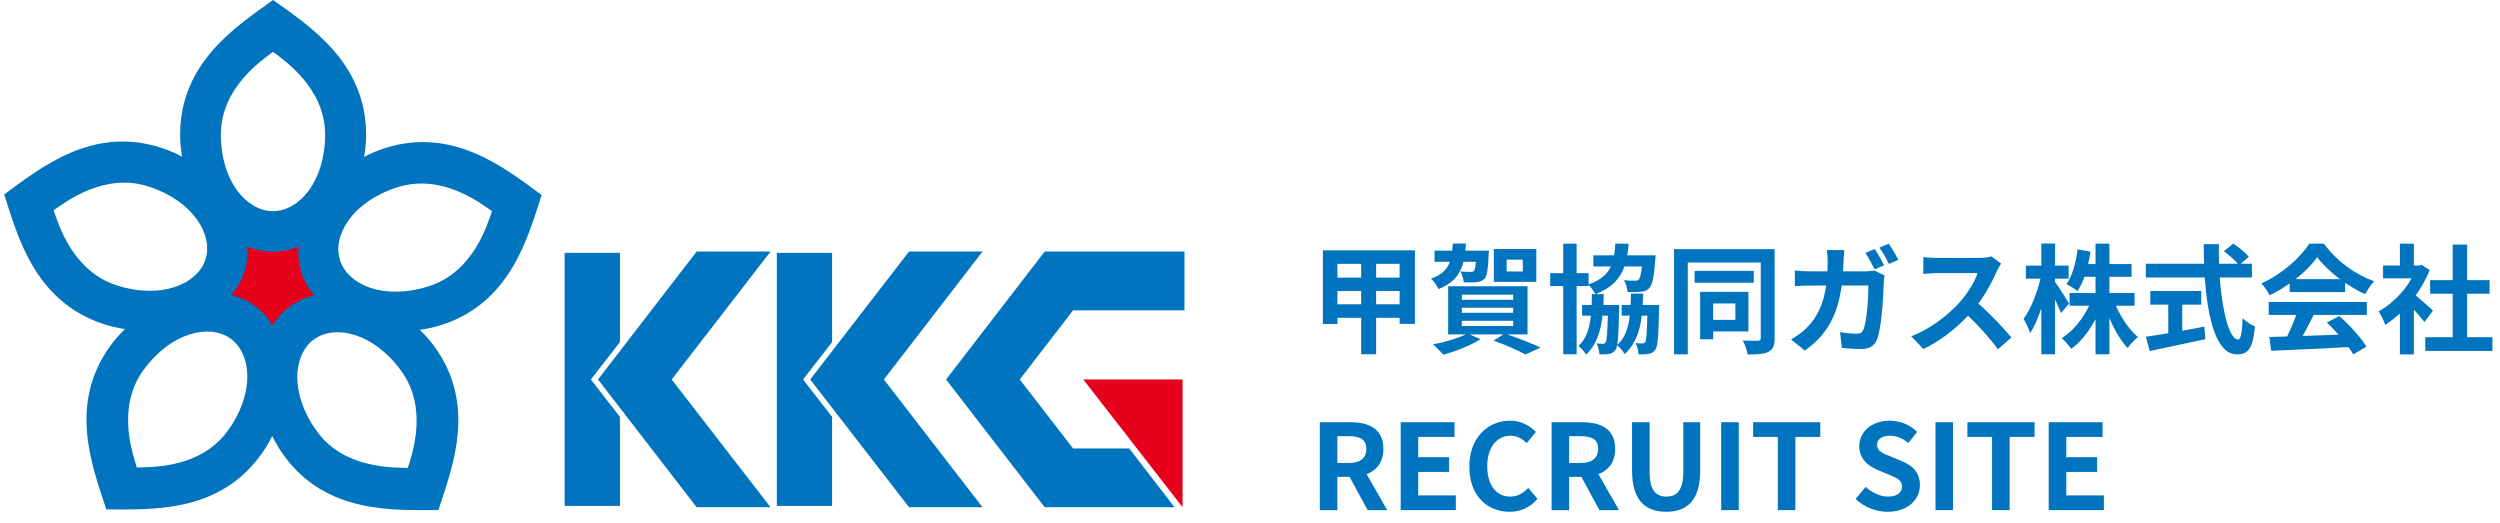
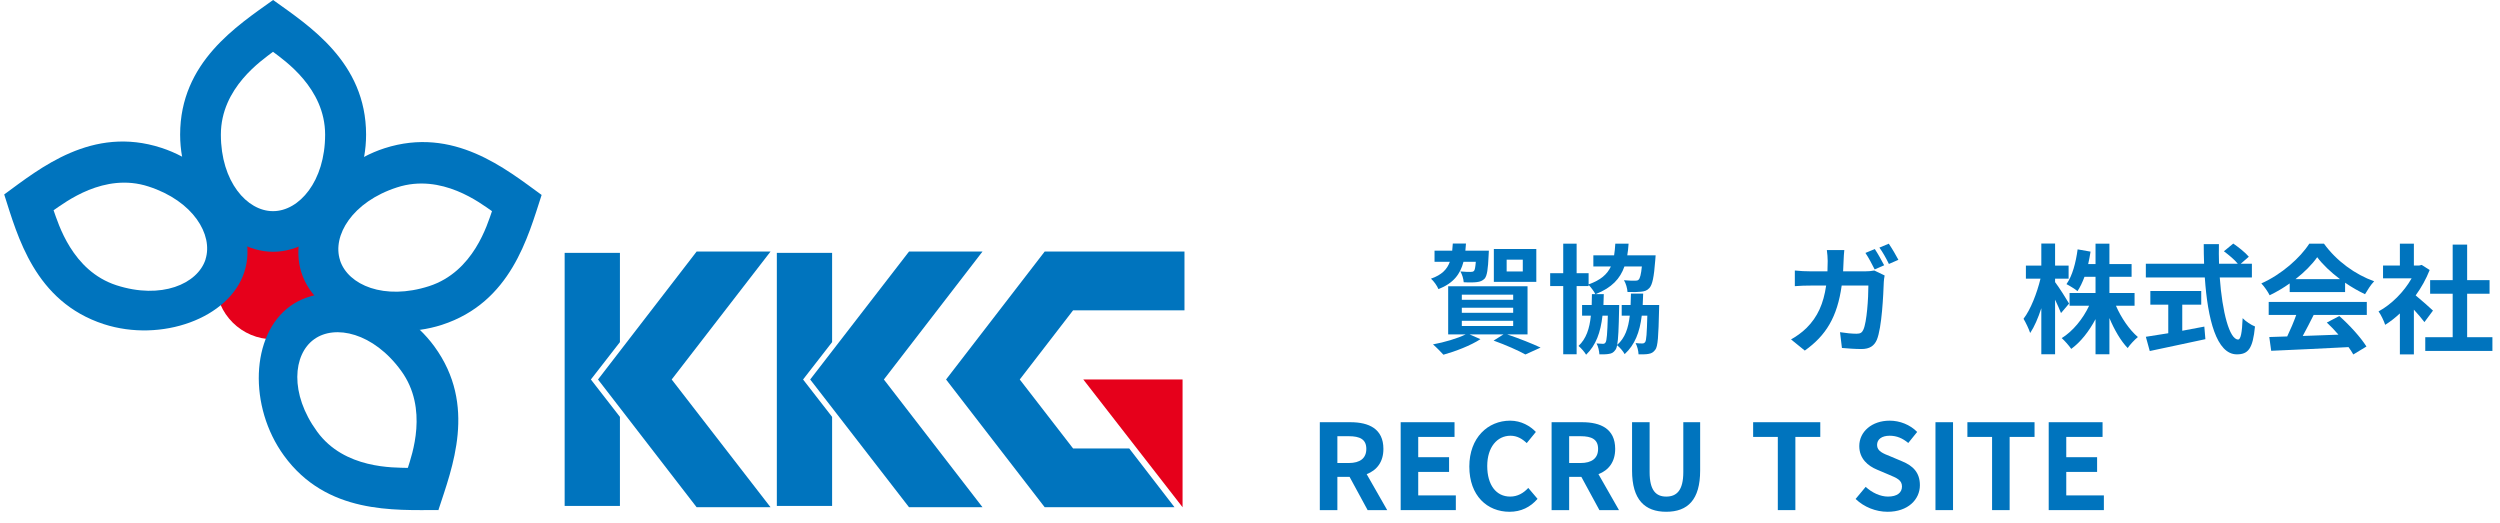
<svg xmlns="http://www.w3.org/2000/svg" width="301" height="63" viewBox="0 0 301 63" fill="none">
  <path d="M246.664 61.417V50.834H253.148V52.605H248.778V55.047H252.491V56.819H248.778V59.647H253.306V61.417H246.664Z" fill="#0074BE" />
  <path d="M239.846 61.417V52.605H236.875V50.834H244.959V52.605H241.96V61.417H239.846Z" fill="#0074BE" />
  <path d="M233.031 61.417V50.834H235.145V61.417H233.031Z" fill="#0074BE" />
  <path d="M227.27 61.618C225.856 61.618 224.442 61.061 223.414 60.075L224.628 58.618C225.385 59.318 226.385 59.789 227.313 59.789C228.413 59.789 228.999 59.318 228.999 58.575C228.999 57.79 228.356 57.547 227.413 57.147L225.999 56.547C224.928 56.105 223.857 55.248 223.857 53.705C223.857 51.977 225.371 50.648 227.513 50.648C228.742 50.648 229.97 51.134 230.827 52.005L229.756 53.334C229.084 52.777 228.384 52.462 227.513 52.462C226.585 52.462 225.999 52.877 225.999 53.576C225.999 54.333 226.742 54.605 227.642 54.962L229.027 55.547C230.313 56.076 231.155 56.89 231.155 58.418C231.155 60.147 229.713 61.618 227.27 61.618Z" fill="#0074BE" />
  <path d="M214.049 61.417V52.605H211.078V50.834H219.162V52.605H216.163V61.417H214.049Z" fill="#0074BE" />
-   <path d="M207.234 61.417V50.834H209.348V61.417H207.234Z" fill="#0074BE" />
  <path d="M200.613 61.617C198.043 61.617 196.5 60.175 196.5 56.661V50.834H198.614V56.847C198.614 59.047 199.385 59.789 200.613 59.789C201.87 59.789 202.67 59.047 202.67 56.847V50.834H204.698V56.661C204.698 60.175 203.199 61.617 200.613 61.617Z" fill="#0074BE" />
  <path d="M186.812 61.417V50.834H190.497C192.711 50.834 194.468 51.62 194.468 54.048C194.468 55.633 193.668 56.618 192.454 57.09L194.925 61.417H192.568L190.397 57.418H188.926V61.417H186.812ZM188.926 55.747H190.298C191.654 55.747 192.411 55.176 192.411 54.048C192.411 52.905 191.654 52.519 190.298 52.519H188.926V55.747Z" fill="#0074BE" />
  <path d="M181.748 61.618C179.077 61.618 176.906 59.704 176.906 56.176C176.906 52.691 179.149 50.648 181.82 50.648C183.162 50.648 184.233 51.291 184.919 52.005L183.819 53.348C183.276 52.834 182.662 52.462 181.862 52.462C180.263 52.462 179.063 53.834 179.063 56.105C179.063 58.404 180.148 59.789 181.82 59.789C182.734 59.789 183.433 59.361 184.005 58.747L185.119 60.061C184.248 61.075 183.119 61.618 181.748 61.618Z" fill="#0074BE" />
  <path d="M168.641 61.417V50.834H175.125V52.605H170.754V55.047H174.468V56.819H170.754V59.647H175.282V61.417H168.641Z" fill="#0074BE" />
  <path d="M158.906 61.417V50.834H162.591C164.805 50.834 166.562 51.62 166.562 54.048C166.562 55.633 165.762 56.618 164.548 57.09L167.019 61.417H164.662L162.491 57.418H161.02V61.417H158.906ZM161.02 55.747H162.391C163.748 55.747 164.505 55.176 164.505 54.048C164.505 52.905 163.748 52.519 162.391 52.519H161.02V55.747Z" fill="#0074BE" />
  <path d="M292.931 37.395L291.902 38.781C291.603 38.381 291.117 37.809 290.631 37.281V42.666H288.946V37.738C288.375 38.267 287.775 38.738 287.175 39.109C287.032 38.652 286.632 37.824 286.375 37.495C287.932 36.653 289.432 35.153 290.36 33.51H286.918V31.968H288.946V29.34H290.631V31.968H291.274L291.574 31.896L292.531 32.511C292.102 33.596 291.531 34.624 290.846 35.567C291.531 36.124 292.631 37.11 292.931 37.395ZM297.044 40.595H300.086V42.252H292.002V40.595H295.302V35.367H292.588V33.725H295.302V29.454H297.044V33.725H299.744V35.367H297.044V40.595Z" fill="#0074BE" />
  <path d="M276.379 33.608H281.735C280.635 32.78 279.65 31.852 278.993 30.966C278.379 31.837 277.465 32.766 276.379 33.608ZM275.679 35.165V34.123C274.922 34.665 274.094 35.151 273.265 35.551C273.065 35.137 272.623 34.494 272.266 34.123C274.694 33.051 276.965 31.023 278.036 29.338H279.807C281.321 31.438 283.592 33.066 285.849 33.865C285.42 34.308 285.049 34.922 284.749 35.422C283.963 35.051 283.135 34.58 282.349 34.037V35.165H275.679ZM273.151 37.922V36.351H284.963V37.922H278.564C278.15 38.764 277.679 39.65 277.25 40.45C278.621 40.407 280.093 40.35 281.549 40.293C281.107 39.779 280.621 39.264 280.15 38.836L281.649 38.05C282.921 39.164 284.249 40.65 284.92 41.721L283.335 42.678C283.192 42.407 282.992 42.107 282.763 41.792C279.407 41.978 275.879 42.121 273.451 42.235L273.223 40.578L275.379 40.507C275.765 39.707 276.165 38.764 276.465 37.922H273.151Z" fill="#0074BE" />
  <path d="M262.744 36.68V39.822C263.615 39.665 264.53 39.494 265.401 39.322L265.529 40.836C263.187 41.35 260.673 41.864 258.831 42.264L258.359 40.55C259.088 40.436 260.03 40.293 261.059 40.122V36.68H258.902V35.037H265.029V36.68H262.744ZM271.128 33.409H267.258C267.558 37.58 268.429 40.879 269.471 40.879C269.771 40.879 269.943 40.122 270.014 38.308C270.4 38.708 271.028 39.122 271.5 39.308C271.242 42.007 270.671 42.664 269.314 42.664C266.872 42.664 265.801 38.437 265.458 33.409H258.359V31.752H265.372C265.344 30.981 265.329 30.181 265.329 29.396H267.158C267.143 30.181 267.143 30.981 267.172 31.752H269.429C269.043 31.267 268.329 30.681 267.757 30.253L268.886 29.324C269.529 29.767 270.371 30.438 270.757 30.91L269.786 31.752H271.128V33.409Z" fill="#0074BE" />
  <path d="M249.117 36.551L248.146 37.694C247.989 37.294 247.718 36.68 247.432 36.08V42.65H245.775V37.108C245.39 38.294 244.933 39.351 244.433 40.093C244.276 39.608 243.904 38.837 243.633 38.38C244.49 37.28 245.261 35.266 245.675 33.552H243.918V31.981H245.775V29.324H247.432V31.981H249.06V33.552H247.432V33.966C247.846 34.495 248.889 36.137 249.117 36.551ZM257.002 36.808H254.759C255.388 38.265 256.387 39.722 257.401 40.579C257.016 40.893 256.444 41.493 256.173 41.907C255.345 41.05 254.573 39.722 253.974 38.294V42.65H252.302V38.422C251.517 39.894 250.517 41.179 249.375 42.007C249.117 41.622 248.589 41.022 248.232 40.708C249.56 39.894 250.789 38.394 251.531 36.808H249.175V35.28H252.302V33.323H250.974C250.731 33.98 250.446 34.58 250.131 35.052C249.846 34.809 249.175 34.395 248.803 34.209C249.517 33.209 249.932 31.624 250.146 30.024L251.703 30.296C251.617 30.81 251.531 31.309 251.417 31.795H252.302V29.338H253.974V31.795H256.644V33.323H253.974V35.28H257.002V36.808Z" fill="#0074BE" />
-   <path d="M240.936 31.738C240.821 31.895 240.564 32.338 240.436 32.624C239.95 33.738 239.15 35.266 238.193 36.552C239.607 37.78 241.336 39.608 242.178 40.637L240.55 42.051C239.622 40.765 238.293 39.308 236.951 38.009C235.437 39.608 233.537 41.094 231.581 42.022L230.109 40.48C232.409 39.623 234.623 37.88 235.965 36.38C236.908 35.309 237.779 33.895 238.093 32.881H233.252C232.652 32.881 231.866 32.967 231.566 32.981V30.953C231.952 31.01 232.823 31.053 233.252 31.053H238.293C238.908 31.053 239.479 30.967 239.765 30.867L240.936 31.738Z" fill="#0074BE" />
  <path d="M225.724 29.983C226.081 30.511 226.581 31.411 226.853 31.939L225.71 32.439C225.41 31.854 224.982 31.011 224.596 30.454L225.724 29.983ZM227.41 29.34C227.781 29.883 228.309 30.782 228.567 31.282L227.424 31.782C227.138 31.182 226.681 30.354 226.281 29.811L227.41 29.34ZM222.054 30.111C222.011 30.454 221.982 31.054 221.968 31.397C221.954 31.839 221.939 32.254 221.911 32.668H224.596C224.953 32.668 225.324 32.639 225.667 32.568L226.91 33.168C226.867 33.41 226.81 33.767 226.81 33.925C226.753 35.467 226.581 39.466 225.967 40.923C225.653 41.637 225.11 42.023 224.125 42.023C223.31 42.023 222.454 41.952 221.768 41.894L221.539 39.995C222.239 40.109 222.982 40.181 223.539 40.181C223.996 40.181 224.196 40.038 224.353 39.681C224.767 38.781 224.953 35.924 224.953 34.382H221.739C221.211 38.167 219.854 40.395 217.297 42.209L215.641 40.866C216.226 40.538 216.94 40.052 217.512 39.481C218.84 38.167 219.554 36.553 219.868 34.382H217.983C217.497 34.382 216.712 34.396 216.098 34.453V32.568C216.698 32.639 217.44 32.668 217.983 32.668H220.025C220.04 32.268 220.054 31.854 220.054 31.425C220.054 31.111 220.011 30.454 219.954 30.111H222.054Z" fill="#0074BE" />
-   <path d="M208.939 36.538H206.268V38.509H208.939V36.538ZM210.51 39.908H206.268V40.851H204.697V35.138H210.51V39.908ZM211.153 32.61V34.038H204.026V32.61H211.153ZM213.667 29.996V40.708C213.667 41.594 213.481 42.065 212.938 42.351C212.395 42.636 211.596 42.679 210.41 42.679C210.339 42.208 210.082 41.437 209.824 40.994C210.581 41.037 211.41 41.037 211.653 41.022C211.895 41.008 211.995 40.922 211.995 40.694V31.61H203.211V42.665H201.555V29.996H213.667Z" fill="#0074BE" />
  <path d="M197.781 36.724H199.767C199.767 36.724 199.767 37.124 199.752 37.295C199.681 40.466 199.609 41.723 199.295 42.109C199.052 42.437 198.824 42.551 198.481 42.609C198.21 42.666 197.767 42.666 197.281 42.666C197.267 42.237 197.124 41.68 196.924 41.309C197.281 41.352 197.567 41.352 197.738 41.352C197.881 41.352 197.981 41.309 198.081 41.18C198.224 40.966 198.281 40.166 198.338 38.01H197.667C197.424 39.98 196.853 41.495 195.61 42.637C195.439 42.309 195.025 41.823 194.696 41.566C194.653 41.837 194.582 42.009 194.496 42.123C194.268 42.452 194.039 42.566 193.711 42.609C193.439 42.666 193.011 42.666 192.568 42.666C192.539 42.252 192.425 41.694 192.225 41.352C192.568 41.38 192.811 41.395 192.982 41.395C193.125 41.395 193.225 41.366 193.311 41.223C193.454 41.009 193.525 40.195 193.582 38.01H192.939C192.711 40.009 192.168 41.552 190.968 42.709C190.783 42.38 190.368 41.909 190.054 41.652C190.983 40.78 191.383 39.566 191.54 38.01H190.483V36.724H191.64C191.654 36.31 191.668 35.867 191.668 35.41H192.082C191.911 35.067 191.54 34.582 191.268 34.296V34.439H189.826V42.651H188.212V34.439H186.641V32.896H188.212V29.34H189.826V32.896H191.268V34.239C192.725 33.725 193.511 33.025 193.953 32.082H191.84V30.74H194.339C194.41 30.311 194.453 29.84 194.482 29.34H196.082C196.053 29.84 195.996 30.297 195.924 30.74H199.338L199.295 31.311C199.138 33.368 198.952 34.282 198.581 34.682C198.295 34.996 197.995 35.081 197.567 35.124C197.224 35.167 196.61 35.181 195.953 35.153C195.924 34.724 195.767 34.125 195.525 33.739C196.082 33.796 196.61 33.796 196.853 33.796C197.053 33.796 197.181 33.782 197.296 33.667C197.453 33.51 197.581 33.068 197.681 32.082H195.582C195.067 33.553 194.068 34.639 192.125 35.41H193.096C193.082 35.867 193.068 36.31 193.054 36.724H194.953C194.953 36.724 194.953 37.11 194.939 37.281C194.896 39.538 194.839 40.823 194.71 41.523C195.653 40.695 196.053 39.523 196.224 38.01H195.253V36.724H196.324C196.339 36.296 196.353 35.839 196.367 35.353H197.838C197.824 35.824 197.81 36.281 197.781 36.724Z" fill="#0074BE" />
  <path d="M183.344 32.681V31.267H181.401V32.681H183.344ZM184.972 29.981V33.938H179.859V29.981H184.972ZM177.688 31.524H176.203C175.817 32.995 175.017 34.095 173.189 34.809C173.032 34.409 172.618 33.838 172.289 33.552C173.603 33.095 174.232 32.424 174.56 31.524H172.718V30.181H174.846C174.874 29.91 174.903 29.624 174.917 29.324H176.502C176.488 29.624 176.46 29.91 176.431 30.181H179.259C179.259 30.181 179.245 30.538 179.231 30.724C179.159 32.409 179.045 33.209 178.745 33.552C178.488 33.809 178.202 33.923 177.802 33.966C177.474 34.009 176.874 34.023 176.231 33.98C176.203 33.581 176.045 33.038 175.831 32.681C176.36 32.738 176.845 32.738 177.045 32.738C177.245 32.738 177.359 32.724 177.474 32.609C177.574 32.495 177.631 32.195 177.688 31.524ZM176.003 38.622V39.251H182.187V38.622H176.003ZM176.003 37.051V37.665H182.187V37.051H176.003ZM176.003 35.48V36.094H182.187V35.48H176.003ZM183.915 40.265H181.473C182.915 40.751 184.529 41.393 185.486 41.85L183.658 42.679C182.815 42.207 181.302 41.536 179.83 41.008L181.016 40.265H176.945L178.245 40.836C177.06 41.607 175.231 42.307 173.789 42.707C173.489 42.379 172.889 41.764 172.532 41.465C173.917 41.208 175.474 40.751 176.46 40.265H174.36V34.466H183.915V40.265Z" fill="#0074BE" />
-   <path d="M165.686 36.637H168.514V35.038H165.686V36.637ZM161.03 36.637H163.887V35.038H161.03V36.637ZM163.887 31.767H161.03V33.424H163.887V31.767ZM168.514 33.424V31.767H165.686V33.424H168.514ZM159.273 30.139H170.357V38.994H168.514V38.266H165.686V42.65H163.887V38.266H161.03V39.008H159.273V30.139Z" fill="#0074BE" />
  <path d="M92.772 30.287H83.873L72 45.691L83.873 61.069H92.772L80.872 45.691L92.772 30.287Z" fill="#0074BE" />
  <path d="M71.142 45.691L74.639 41.19V30.443H67.984V60.913H74.639V50.193L71.142 45.691Z" fill="#0074BE" />
  <path d="M118.293 30.287H109.446L97.547 45.691L109.446 61.069H118.293L106.419 45.691L118.293 30.287Z" fill="#0074BE" />
  <path d="M96.689 45.691L100.186 41.19V30.443H93.531V60.913H100.186V50.193L96.689 45.691Z" fill="#0074BE" />
  <path d="M129.198 37.365H142.611V30.287H134.652H127.241H125.78L113.906 45.691L125.78 61.069H131.521H134.652H141.411L135.957 53.992H129.198L122.779 45.691L129.198 37.365Z" fill="#0074BE" />
  <path d="M142.381 61.069L130.43 45.691H142.381V61.069Z" fill="#E6001B" />
  <path d="M39.752 34.007C39.752 37.806 36.673 40.851 32.889 40.851C29.105 40.851 26 37.78 26 34.007C26 30.234 29.079 27.164 32.889 27.164C36.699 27.164 39.752 30.234 39.752 34.007Z" fill="#E6001B" />
  <path d="M32.882 0C28.577 3.096 21.688 7.468 21.688 16.211C21.688 23.47 27.037 30.314 32.882 30.314C38.754 30.314 44.077 23.47 44.077 16.211C44.077 7.468 37.188 3.096 32.882 0ZM32.882 6.245C34.213 7.26 39.145 10.59 39.145 16.211C39.145 21.831 36.014 25.422 32.882 25.422H32.856C29.751 25.422 26.593 21.883 26.593 16.211C26.593 10.538 31.552 7.26 32.856 6.245" fill="#0074BE" />
  <path d="M0.5 23.391C2.118 28.439 4.179 36.323 12.504 39.029C19.419 41.267 27.613 38.326 29.414 32.758C31.24 27.19 26.334 20.034 19.419 17.796C11.095 15.09 4.806 20.268 0.5 23.417V23.391ZM6.45 25.316C7.833 24.379 12.53 20.71 17.879 22.454C23.281 24.197 25.682 28.282 24.742 31.223V31.249C23.777 34.189 19.419 36.089 14.017 34.345C8.668 32.602 7.024 26.903 6.45 25.316Z" fill="#0074BE" />
-   <path d="M12.791 61.331C18.114 61.331 26.256 61.851 31.397 54.773C35.676 48.919 35.389 40.228 30.64 36.794C25.891 33.359 17.566 35.779 13.287 41.633C8.146 48.711 11.147 56.257 12.791 61.304V61.331ZM16.47 56.283C16.001 54.669 13.965 49.075 17.279 44.547C20.619 39.968 25.264 38.953 27.77 40.775C30.275 42.596 30.744 47.306 27.404 51.885C24.09 56.439 18.114 56.231 16.444 56.283" fill="#0074BE" />
  <path d="M52.793 61.383C54.437 56.335 57.464 48.789 52.297 41.711C48.017 35.857 39.667 33.437 34.918 36.872C30.168 40.332 29.907 48.971 34.187 54.852C39.328 61.929 47.496 61.409 52.819 61.409L52.793 61.383ZM49.114 56.335C47.443 56.283 41.468 56.491 38.18 51.963C34.839 47.384 35.283 42.674 37.814 40.853C40.319 39.031 44.964 40.046 48.304 44.652C51.619 49.205 49.583 54.8 49.087 56.387" fill="#0074BE" />
  <path d="M65.212 23.471C60.906 20.348 54.617 15.17 46.293 17.85C39.377 20.088 34.498 27.27 36.298 32.838C38.099 38.432 46.293 41.347 53.208 39.109C61.532 36.403 63.568 28.519 65.212 23.471ZM59.236 25.422C58.688 26.983 57.044 32.708 51.668 34.451C46.267 36.195 41.909 34.321 40.943 31.355V31.329C39.977 28.389 42.404 24.303 47.806 22.56C53.182 20.817 57.879 24.486 59.236 25.422Z" fill="#0074BE" />
</svg>